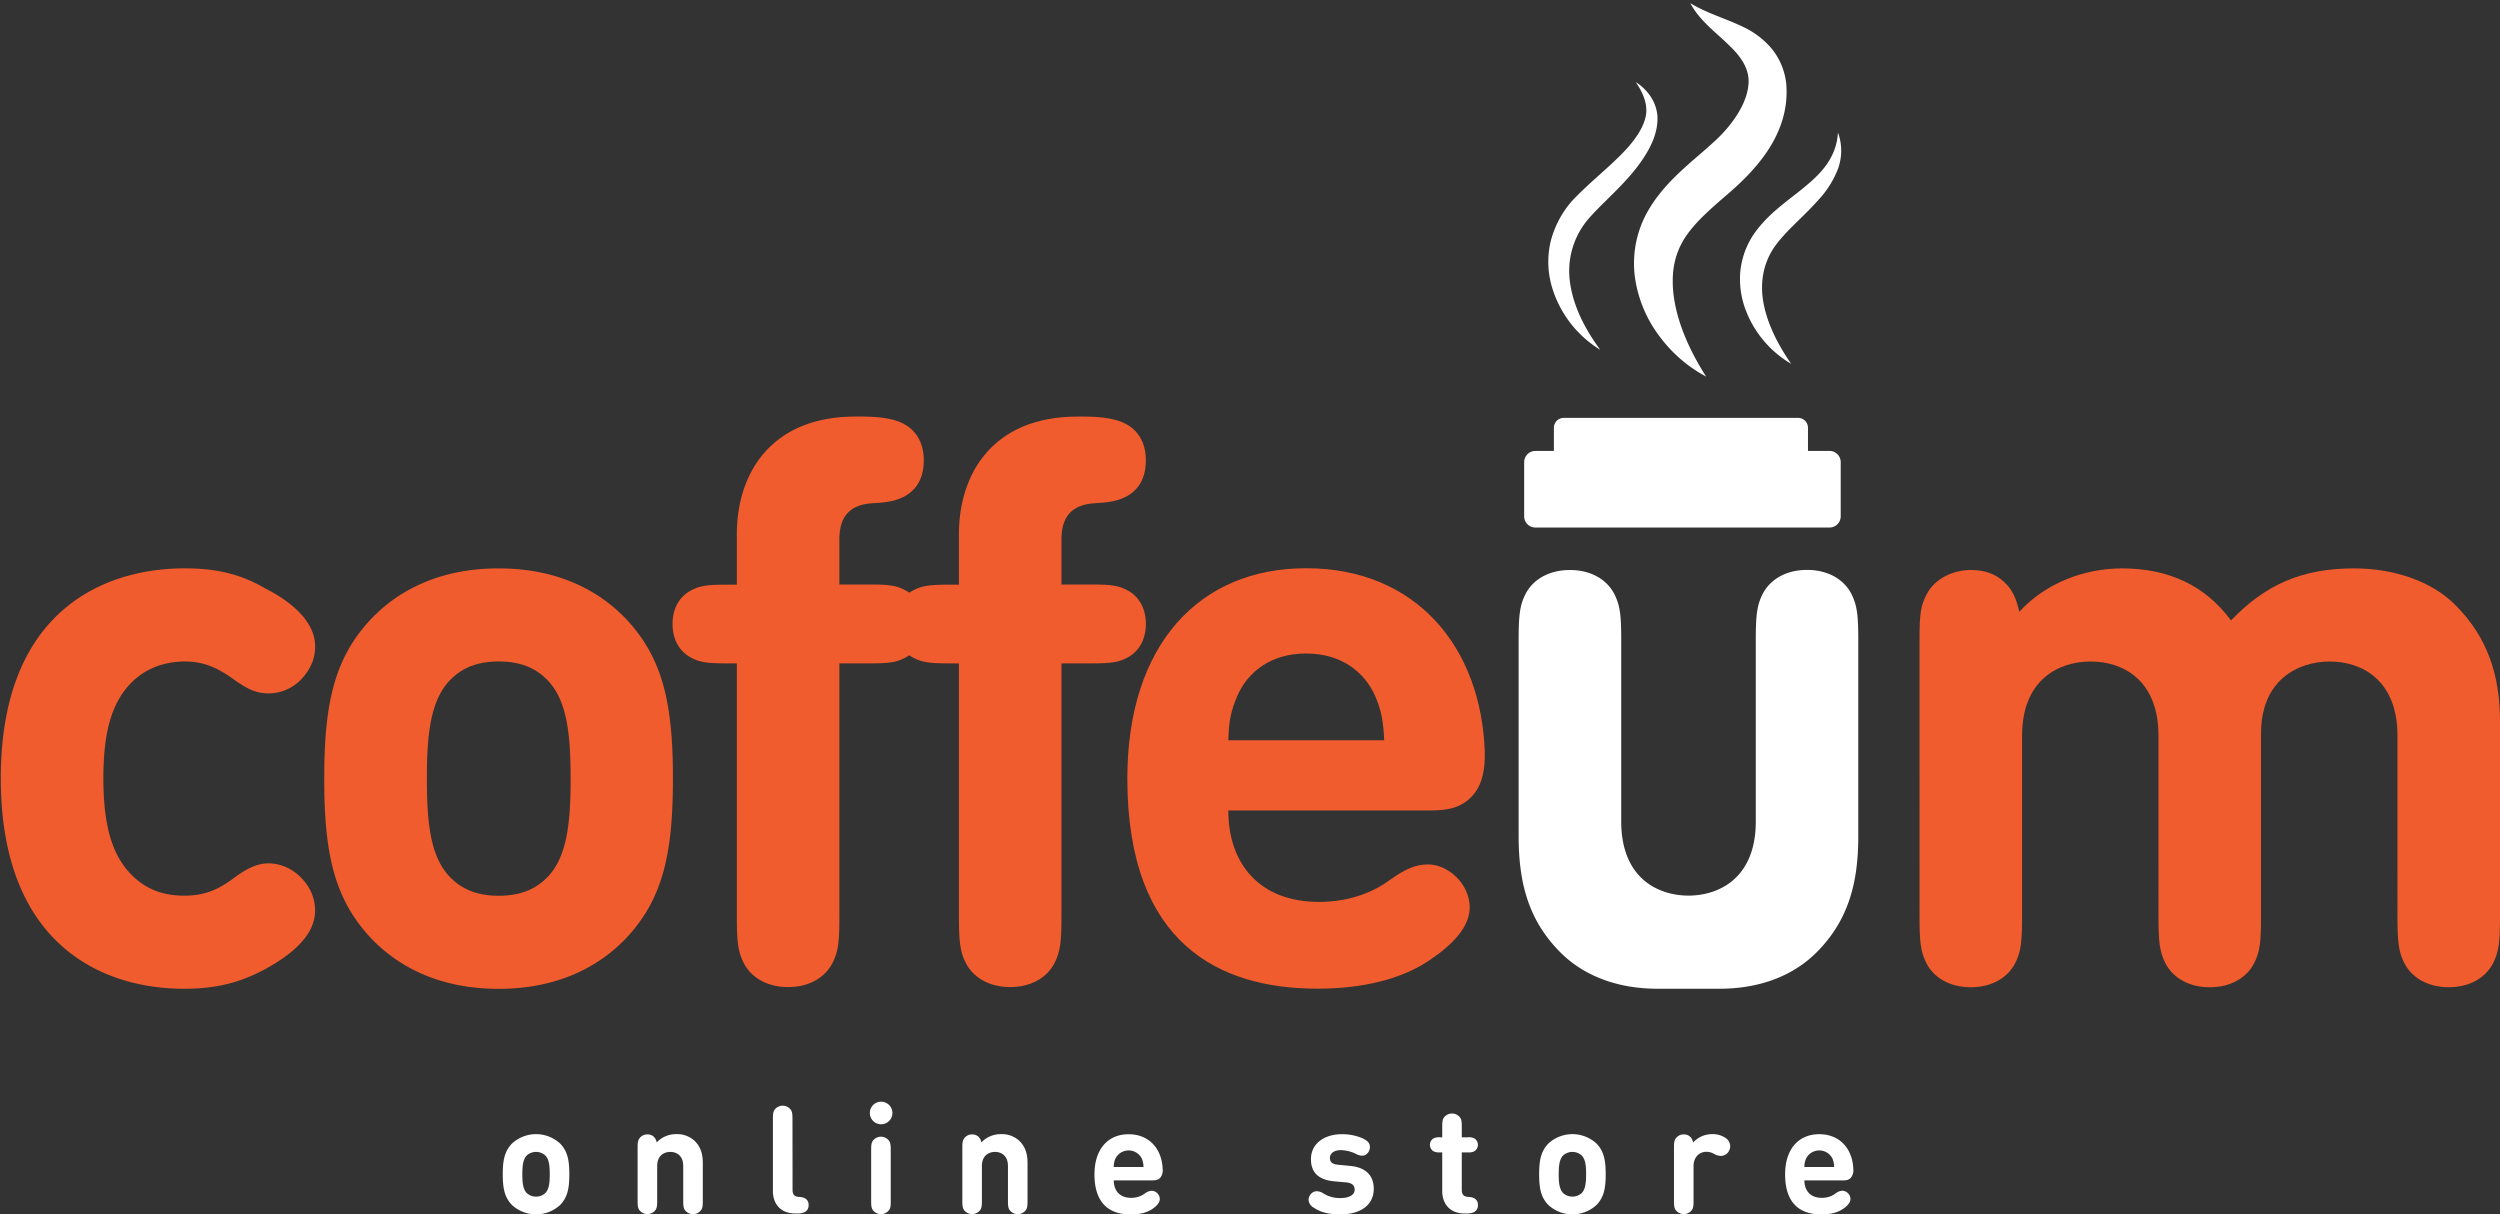
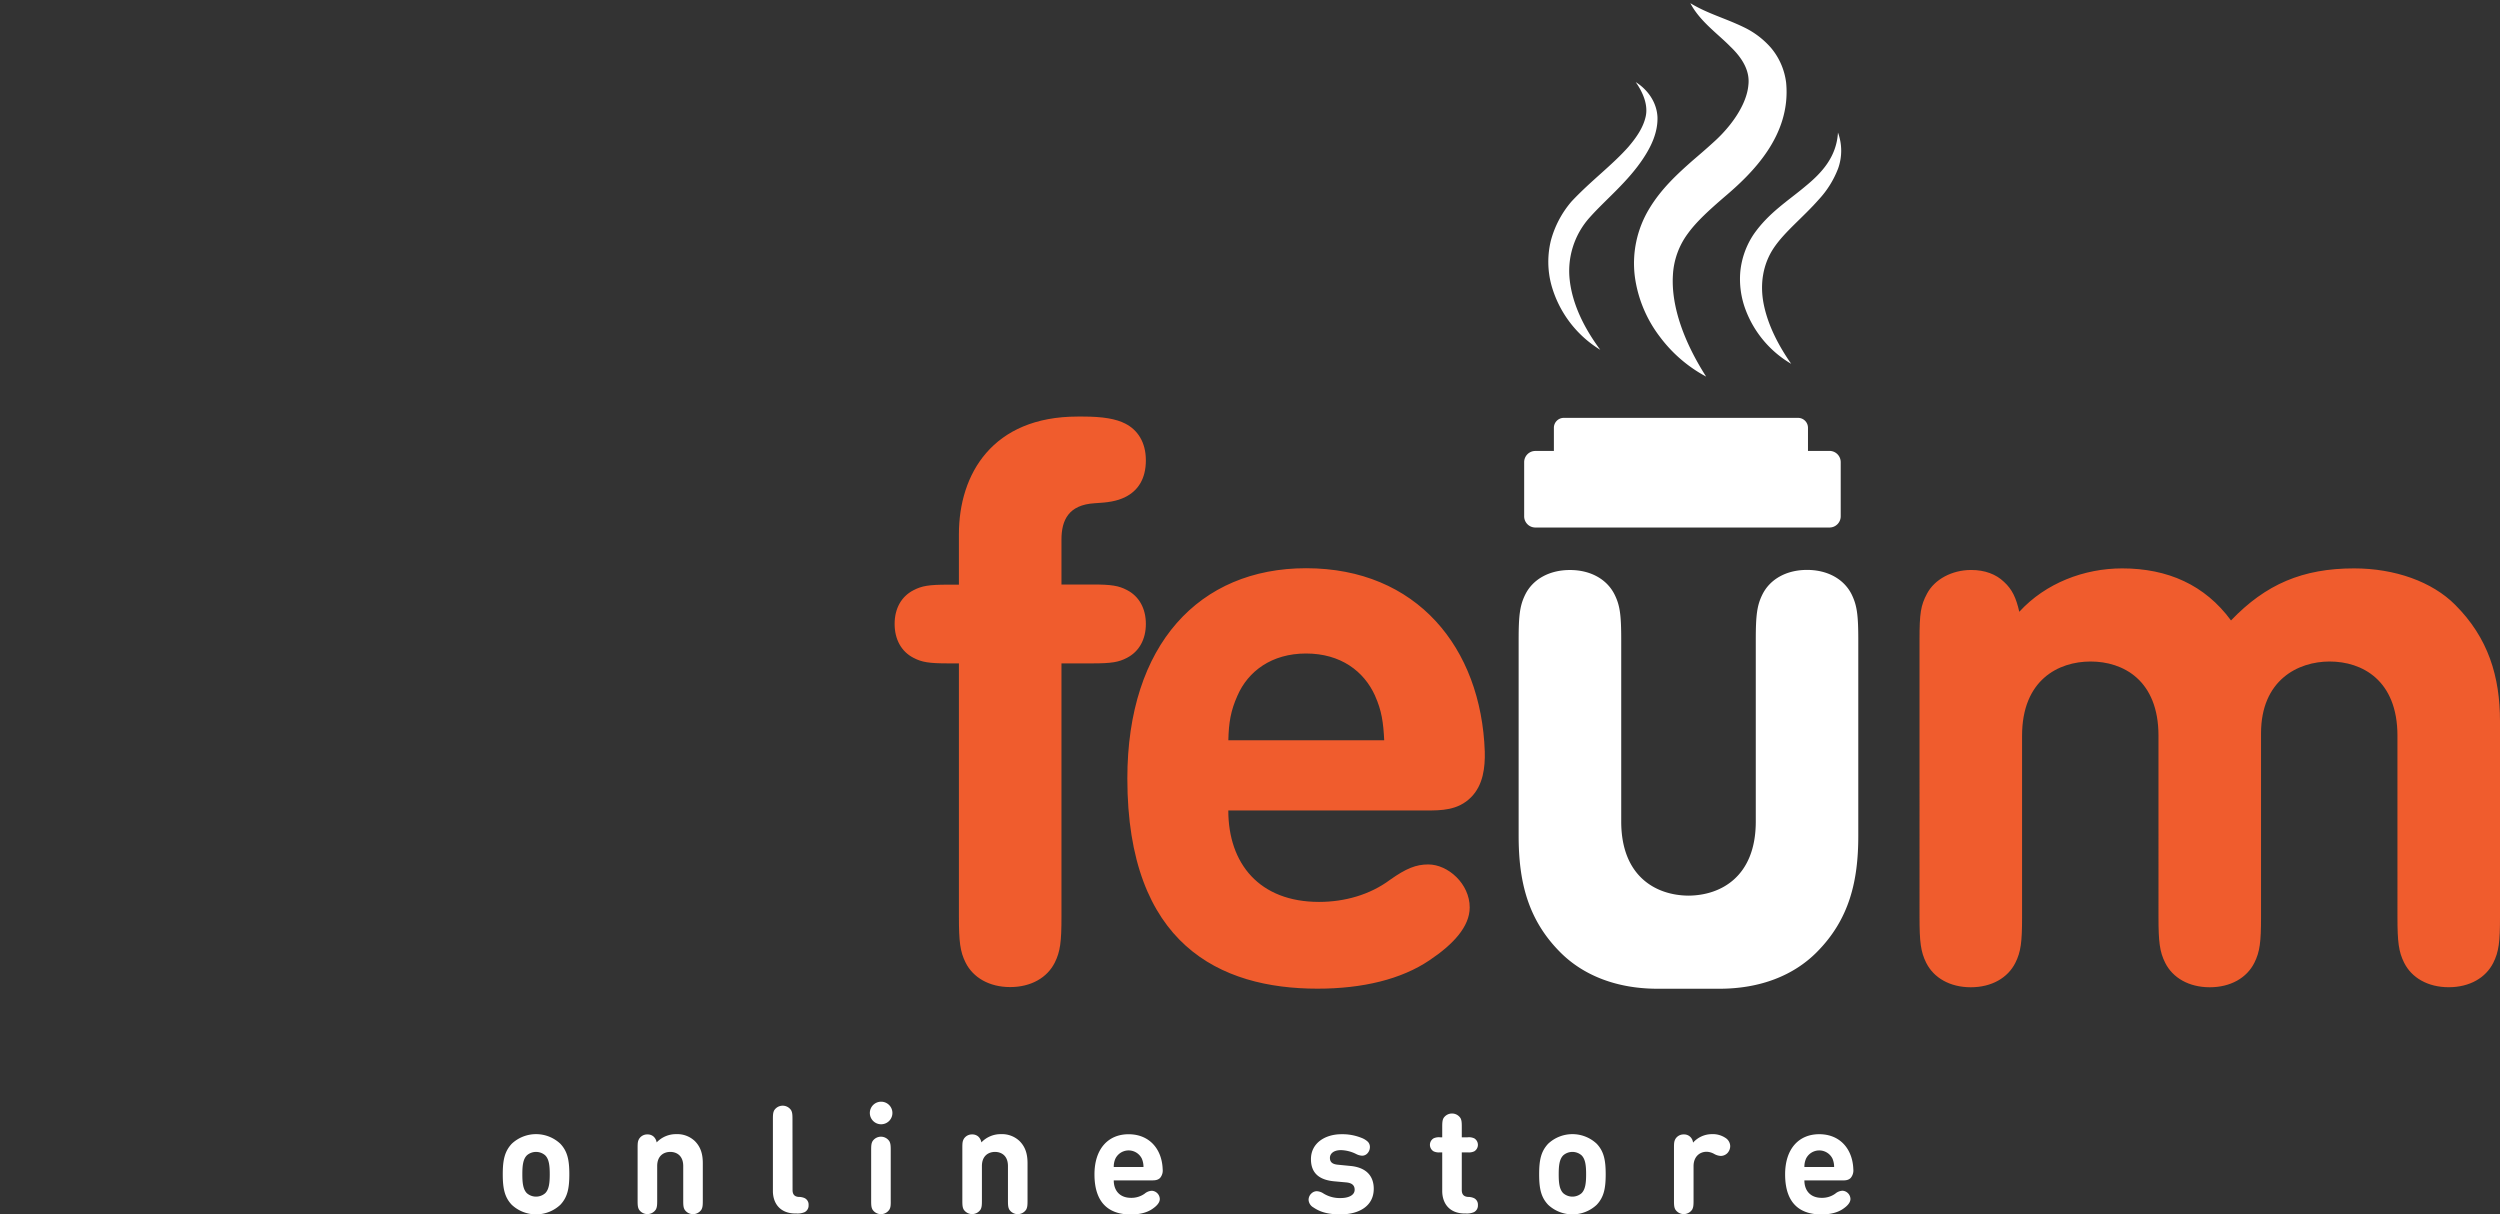
<svg xmlns="http://www.w3.org/2000/svg" viewBox="0 0 1203 584.36">
  <rect x="0" y="0" width="1203" height="584.36" fill="#333333" stroke="none" />
  <defs />
  <defs>
    <style>.cls-3{fill:#fff}.cls-2{fill:#f05c2d}</style>
  </defs>
  <g id="Слой_2" data-name="Слой 2">
    <g id="Слой_1-2" data-name="Слой 1">
-       <path d="M127.73 283.19c11.2 5.69 23.91 15.18 23.91 27.9 0 6.26-2.46 11.39-7 16.13a21.92 21.92 0 01-15.18 6.45c-5.69 0-10.06-1.71-17.08-6.83-8-5.69-14.43-8.54-23.73-8.54-11.39.19-20.87 4.37-27.9 12.91-7.59 9.49-11 22.58-11 43.27s3.42 34.17 11 43.65C67.94 426.87 76.87 431 88.63 431c9.3 0 15.75-2.47 23.73-8.35 6.64-4.93 11.39-7.21 17.08-7.21a22.07 22.07 0 0115.18 6.64c4.56 4.56 7 9.87 7 16.13 0 12.53-12.52 21.83-23.91 28.09-11.58 6.27-23.16 9.49-39.1 9.49C49.16 475.83.38 454.57.38 374.48s49-101 88.63-101c15.99.03 27.33 3.07 38.72 9.71zM301.22 451.54c-12.34 12.9-31.89 24.29-61.31 24.29s-49-11.39-61.3-24.29c-17.84-19-22.59-40.81-22.59-76.87s4.75-57.89 22.59-76.87c12.34-12.91 31.89-24.29 61.3-24.29s49 11.38 61.31 24.29c17.84 19 22.59 40.81 22.59 76.87s-4.75 57.89-22.59 76.87zM217 422.5c5.7 5.69 13.1 8.54 23 8.54s17.28-2.85 23-8.54c10.06-9.87 11.58-27.14 11.58-47.83s-1.52-38-11.58-47.83c-5.69-5.69-13.09-8.54-23-8.54s-17.26 2.85-23 8.54c-10.06 9.87-11.58 27.14-11.58 47.83s1.47 37.96 11.58 47.83zM354.57 257c0-28.84 16.13-56.55 57.13-56.55h2.65c9.49 0 15.95 1.13 20.31 3.41 5.88 3 9.87 8.92 9.87 17.65 0 8.92-3.79 14.62-9.87 17.65-4.17 2.09-8.54 2.66-14.8 3-12.53.76-15.95 8.16-15.95 17.46v21.64h14.81c9.3 0 12.71.57 16.7 2.66 5.89 3 9.11 8.92 9.11 16.32s-3.22 13.29-9.11 16.32c-4 2.09-7.4 2.66-16.7 2.66h-14.81v122c0 12-.56 16.7-3.22 22-3.61 7.21-11.39 11.76-21.45 11.76s-17.84-4.55-21.44-11.76c-2.67-5.32-3.23-10.06-3.23-22v-122h-5.13c-9.3 0-12.72-.57-16.7-2.66-5.88-3-9.11-8.92-9.11-16.32s3.23-13.24 9.11-16.24c4-2.09 7.4-2.66 16.7-2.66h5.13z" class="cls-2" />
      <path d="M461.43 257c0-28.84 16.13-56.55 57.13-56.55h2.65c9.49 0 15.94 1.13 20.31 3.41 5.89 3 9.87 8.92 9.87 17.65 0 8.92-3.8 14.62-9.87 17.65-4.17 2.09-8.54 2.66-14.8 3-12.53.76-15.94 8.16-15.94 17.46v21.64h14.8c9.3 0 12.72.57 16.7 2.66 5.88 3 9.11 8.92 9.11 16.32s-3.23 13.29-9.11 16.32c-4 2.09-7.4 2.66-16.7 2.66h-14.8v122c0 12-.58 16.7-3.23 22-3.61 7.21-11.39 11.76-21.45 11.76s-17.84-4.55-21.45-11.76c-2.65-5.32-3.22-10.06-3.22-22v-122h-5.13c-9.3 0-12.71-.57-16.7-2.66-5.89-3-9.11-8.92-9.11-16.32S433.71 287 439.6 284c4-2.09 7.4-2.66 16.7-2.66h5.13zM591.06 390c0 25.63 15 44 43.66 44 12.33 0 24.48-3.42 34.16-10.63 7.78-5.51 12.53-7.4 18.41-7.4 9.49 0 19.93 9.3 19.93 20.68 0 9.3-8 17.84-19.36 25.44-13.48 9.11-32.08 13.66-53.9 13.66-46.88 0-91.48-21.26-91.48-101.16 0-64.53 34.73-101.16 86-101.16 53.34 0 84.28 38.34 86 88.25.19 7.6-.76 16.14-6.64 22-6.31 6.32-14.29 6.32-21.69 6.32zm70.61-55.23c-5.32-11.77-16.52-20.3-33.22-20.3-16.51 0-27.89 8.53-33 20.3-3.23 7.21-4.18 12.91-4.37 21.45h75c-.42-8.5-1.19-14.22-4.41-21.41zM1021.17 273.51c22 0 39.86 8 52.39 25.05 16.7-17.46 34.54-25.05 59.21-25.05 19.74 0 37.59 6.45 48.59 17.46 16 15.94 21.64 34.54 21.64 56.18v94.14c0 12-.57 16.7-3.23 22-3.6 7.21-11.38 11.76-21.44 11.76s-17.84-4.55-21.45-11.76c-2.66-5.32-3.23-10.06-3.23-22V354c0-26.76-17.08-35.68-32.64-35.68-15.19 0-33 8.92-33 34.54v88.45c0 12-.57 16.7-3.22 22-3.61 7.21-11.39 11.76-21.45 11.76s-17.84-4.55-21.45-11.76c-2.66-5.32-3.23-10.06-3.23-22V354c0-26.76-17.07-35.68-32.64-35.68s-33 8.92-33 35.68v87.31c0 12-.57 16.7-3.23 22-3.61 7.21-11.39 11.76-21.45 11.76s-17.84-4.55-21.45-11.76c-2.65-5.32-3.22-10.06-3.22-22V307.86c0-12.72.57-16.51 3.61-22.2 3.6-6.84 11.95-11.39 21.25-11.39 6.64 0 12 2.09 15.75 5.69 4 3.61 5.89 7.78 7.4 14.43 12.67-13.86 31.32-20.88 49.49-20.88z" class="cls-2" />
      <path d="M832.51 60a67.52 67.52 0 01-8.09 8.55c-3.14 2.88-6.55 5.81-10.13 8.87-7 6.21-14.8 13.27-20.66 23a50.78 50.78 0 00-6.91 32.94 61.2 61.2 0 0012.08 28.79 67.42 67.42 0 0022.2 19.08c-10.24-16-16.91-33.33-16-48.78a36.76 36.76 0 017.19-20.06c4.29-5.93 10.5-11.48 17.44-17.49 13.4-11.33 32.25-29.54 29.87-55a32.12 32.12 0 00-7.27-16.85 40.47 40.47 0 00-13-9.9c-9.1-4.43-17.61-6.6-25.84-11.63 4.54 8.73 13.22 14.72 19.29 20.93 6.47 6.19 9.37 12.31 8.64 18.48-.52 6.18-4 12.99-8.81 19.07zM770.06 168.34c-7.67-10.32-13.25-21.61-14.65-33.07a38.52 38.52 0 019.64-30.73c7.73-8.65 18.28-17.06 25.72-28.37 3.7-5.6 7-12.3 6.81-19.74-.33-7.56-5.1-13.59-10.48-16.93 3.73 5.31 6 11.21 4.8 16.59s-4.52 10.14-8.34 14.61c-8 9-17.86 16.16-27.29 26.19a47.82 47.82 0 00-10 18.92 43 43 0 00.21 21.18 53.15 53.15 0 0023.58 31.35z" class="cls-3" />
      <path d="M843.79 112.87a39.14 39.14 0 00-6.35 17.8 41.86 41.86 0 002.49 18.26 50.87 50.87 0 0022 26.15c-6.39-9.19-11.25-18.83-13.22-28.66s-.35-19.37 4.84-27.12 14-14.62 21.58-23.22a46.19 46.19 0 009.37-15 25.34 25.34 0 00-.07-17.29c-.71 11.58-7.56 19.22-15.65 25.83-8.03 6.81-17.72 12.72-24.99 23.25zM738.81 253.84h141.55a5.39 5.39 0 005.39-5.38v-26.09a5.4 5.4 0 00-5.39-5.39H870v-11.13a4.78 4.78 0 00-4.77-4.77H752.49a4.77 4.77 0 00-4.76 4.77V217h-8.92a5.39 5.39 0 00-5.38 5.39v26.09a5.38 5.38 0 005.38 5.36zM891 286c-3.61-7.21-11.39-11.76-21.45-11.76s-17.84 4.55-21.45 11.76c-2.65 5.32-3.22 10.06-3.22 22v87.31c0 26.6-16.89 35.57-32.37 35.67-15.49-.1-32.38-9.07-32.38-35.67v-87.26c0-12-.57-16.7-3.22-22-3.61-7.21-11.39-11.76-21.45-11.76S737.6 278.82 734 286c-2.65 5.32-3.23 10.06-3.23 22v94.14c0 21.64 4.18 40.24 20.12 56.18 11 11 27 17.46 46.69 17.46h29.82c19.74 0 35.68-6.45 46.69-17.46 15.94-15.94 20.12-34.54 20.12-56.18v-94.09c0-11.96-.58-16.7-3.21-22.05zM269.65 579.73a17.11 17.11 0 01-23.41 0c-3.4-3.62-4.31-7.79-4.31-14.67s.91-11 4.31-14.67a17.08 17.08 0 0123.41 0c3.4 3.62 4.31 7.78 4.31 14.67s-.91 11.05-4.31 14.67zm-16.09-5.54a6.71 6.71 0 008.77 0c1.92-1.89 2.21-5.19 2.21-9.13s-.29-7.25-2.21-9.13a6.71 6.71 0 00-8.77 0c-1.92 1.88-2.21 5.18-2.21 9.13s.29 7.24 2.21 9.13zM325.44 545.75a12.25 12.25 0 018.91 3.33c3 3 3.84 6.59 3.84 10.72v18c0 2.28-.11 3.19-.62 4.2a4.84 4.84 0 01-8.18 0c-.51-1-.62-1.92-.62-4.2v-16.69c0-5.11-3.26-6.81-6.23-6.81s-6.3 1.7-6.3 6.81v16.66c0 2.28-.11 3.19-.62 4.2a4.84 4.84 0 01-8.18 0c-.51-1-.62-1.92-.62-4.2v-25.46c0-2.43.11-3.16.69-4.24a4.54 4.54 0 014.06-2.18 4.22 4.22 0 013 1.09 4.8 4.8 0 011.41 2.75 12.84 12.84 0 019.46-3.98zM381.38 572.63c0 1.77.65 3.19 3 3.33a6.92 6.92 0 012.83.58 3.46 3.46 0 011.88 3.37 3.55 3.55 0 01-1.88 3.37 8.66 8.66 0 01-3.88.65h-.51c-7.82 0-10.9-5.29-10.9-10.8V538.5c0-2.28.11-3.18.62-4.2a4.85 4.85 0 018.18 0c.51 1 .62 1.92.62 4.2zM424 530.14a5.43 5.43 0 11-5.43 5.43 5.42 5.42 0 015.43-5.43zm4 51.86a4.84 4.84 0 01-8.18 0c-.51-1-.62-1.92-.62-4.2v-24.37c0-2.28.11-3.19.62-4.2a4.84 4.84 0 018.18 0c.51 1 .62 1.92.62 4.2v24.34c.04 2.28-.07 3.23-.62 4.23zM481.7 545.75a12.25 12.25 0 018.91 3.33c3 3 3.84 6.59 3.84 10.72v18c0 2.28-.11 3.19-.62 4.2a4.84 4.84 0 01-8.18 0c-.51-1-.62-1.92-.62-4.2v-16.69c0-5.11-3.26-6.81-6.23-6.81s-6.3 1.7-6.3 6.81v16.66c0 2.28-.11 3.19-.62 4.2a4.85 4.85 0 01-8.19 0c-.5-1-.61-1.92-.61-4.2v-25.46c0-2.43.11-3.16.69-4.24a4.54 4.54 0 014.05-2.18 4.23 4.23 0 013 1.09 4.8 4.8 0 011.41 2.75 12.83 12.83 0 019.47-3.98zM535.94 568c0 4.89 2.86 8.4 8.33 8.4a10.93 10.93 0 006.52-2 5.75 5.75 0 013.51-1.4 4.09 4.09 0 013.8 3.95c0 1.78-1.52 3.41-3.69 4.86-2.57 1.74-6.12 2.6-10.29 2.6-8.94 0-17.46-4.05-17.46-19.3 0-12.32 6.63-19.31 16.41-19.31 10.18 0 16.09 7.32 16.41 16.84a5.54 5.54 0 01-1.27 4.21C557 568 555.5 568 554.08 568zm13.47-10.54a7.09 7.09 0 00-12.64 0 9.36 9.36 0 00-.83 4.09h14.3a10 10 0 00-.83-4.1zM655.2 547.56a9.12 9.12 0 013 1.85 3.57 3.57 0 011 2.64A4.48 4.48 0 01658 555a3.46 3.46 0 01-2.64 1.12 7.14 7.14 0 01-2.75-.79 17.31 17.31 0 00-7.32-1.89c-3.66 0-5.33 1.78-5.33 3.73 0 2.21 1.42 3.08 3.92 3.3l5.9.58c7.46.69 11.27 4.64 11.27 11 0 8.33-7.1 12.31-16 12.31-5.94 0-9.71-1.08-13.07-3.36a4.49 4.49 0 01-2.29-3.63 4.17 4.17 0 011.52-3.22 3.68 3.68 0 012.5-.94 6.33 6.33 0 013.12 1.08 14.89 14.89 0 008.37 2.21c3.47 0 6.66-1.23 6.66-4 0-1.85-1-3.23-4-3.52l-5.94-.54c-6.81-.65-11.09-3.7-11.09-10.65 0-7.82 6.92-12 14.64-12a24.57 24.57 0 019.73 1.77zM694 554.52h-1a6.05 6.05 0 01-3.18-.51 3.66 3.66 0 010-6.23 6.05 6.05 0 013.18-.51h1v-5c0-2.29.11-3.19.61-4.21a4.86 4.86 0 018.19 0c.51 1 .61 1.92.61 4.21v5h2.83a6.07 6.07 0 013.19.51 3.66 3.66 0 010 6.23 6.07 6.07 0 01-3.19.51h-2.83v18.11c0 1.77.66 3.19 3.05 3.33a6.87 6.87 0 012.82.58 3.47 3.47 0 011.89 3.37 3.54 3.54 0 01-1.89 3.37 8.61 8.61 0 01-3.87.65h-.51c-7.83 0-10.9-5.29-10.9-10.8zM768.35 579.73a17.1 17.1 0 01-23.4 0c-3.41-3.62-4.31-7.79-4.31-14.67s.9-11 4.31-14.67a17.07 17.07 0 0123.4 0c3.4 3.62 4.31 7.78 4.31 14.67s-.91 11.05-4.31 14.67zm-16.09-5.54a6.71 6.71 0 008.77 0c1.92-1.89 2.21-5.19 2.21-9.13s-.29-7.25-2.21-9.13a6.71 6.71 0 00-8.77 0c-1.92 1.88-2.21 5.18-2.21 9.13s.29 7.24 2.21 9.13zM823.67 545.75a11 11 0 016.52 1.74 4.84 4.84 0 012.39 4 4.93 4.93 0 01-1.41 3.44 4.5 4.5 0 01-3.15 1.3 7.1 7.1 0 01-3.23-1 7.8 7.8 0 00-3.58-1c-3.15 0-6.27 2.17-6.27 6.95v16.59c0 2.28-.11 3.19-.62 4.2a4.84 4.84 0 01-8.18 0c-.51-1-.62-1.92-.62-4.2v-25.46c0-2.43.11-3.16.69-4.24a4.54 4.54 0 014.06-2.18 4.2 4.2 0 013 1.09 4.39 4.39 0 011.42 2.86 12.19 12.19 0 018.98-4.09zM868.27 568c0 4.89 2.86 8.4 8.33 8.4a10.89 10.89 0 006.52-2 5.77 5.77 0 013.52-1.42 4.09 4.09 0 013.8 3.95c0 1.78-1.52 3.41-3.69 4.86-2.58 1.74-6.13 2.6-10.29 2.6-9 0-17.46-4.05-17.46-19.3 0-12.32 6.63-19.31 16.41-19.31 10.18 0 16.08 7.32 16.41 16.84a5.62 5.62 0 01-1.27 4.21c-1.2 1.19-2.72 1.19-4.13 1.19zm13.48-10.54a7.1 7.1 0 00-12.65 0 9.65 9.65 0 00-.83 4.09h14.31a10.13 10.13 0 00-.83-4.1z" class="cls-3" />
    </g>
  </g>
</svg>